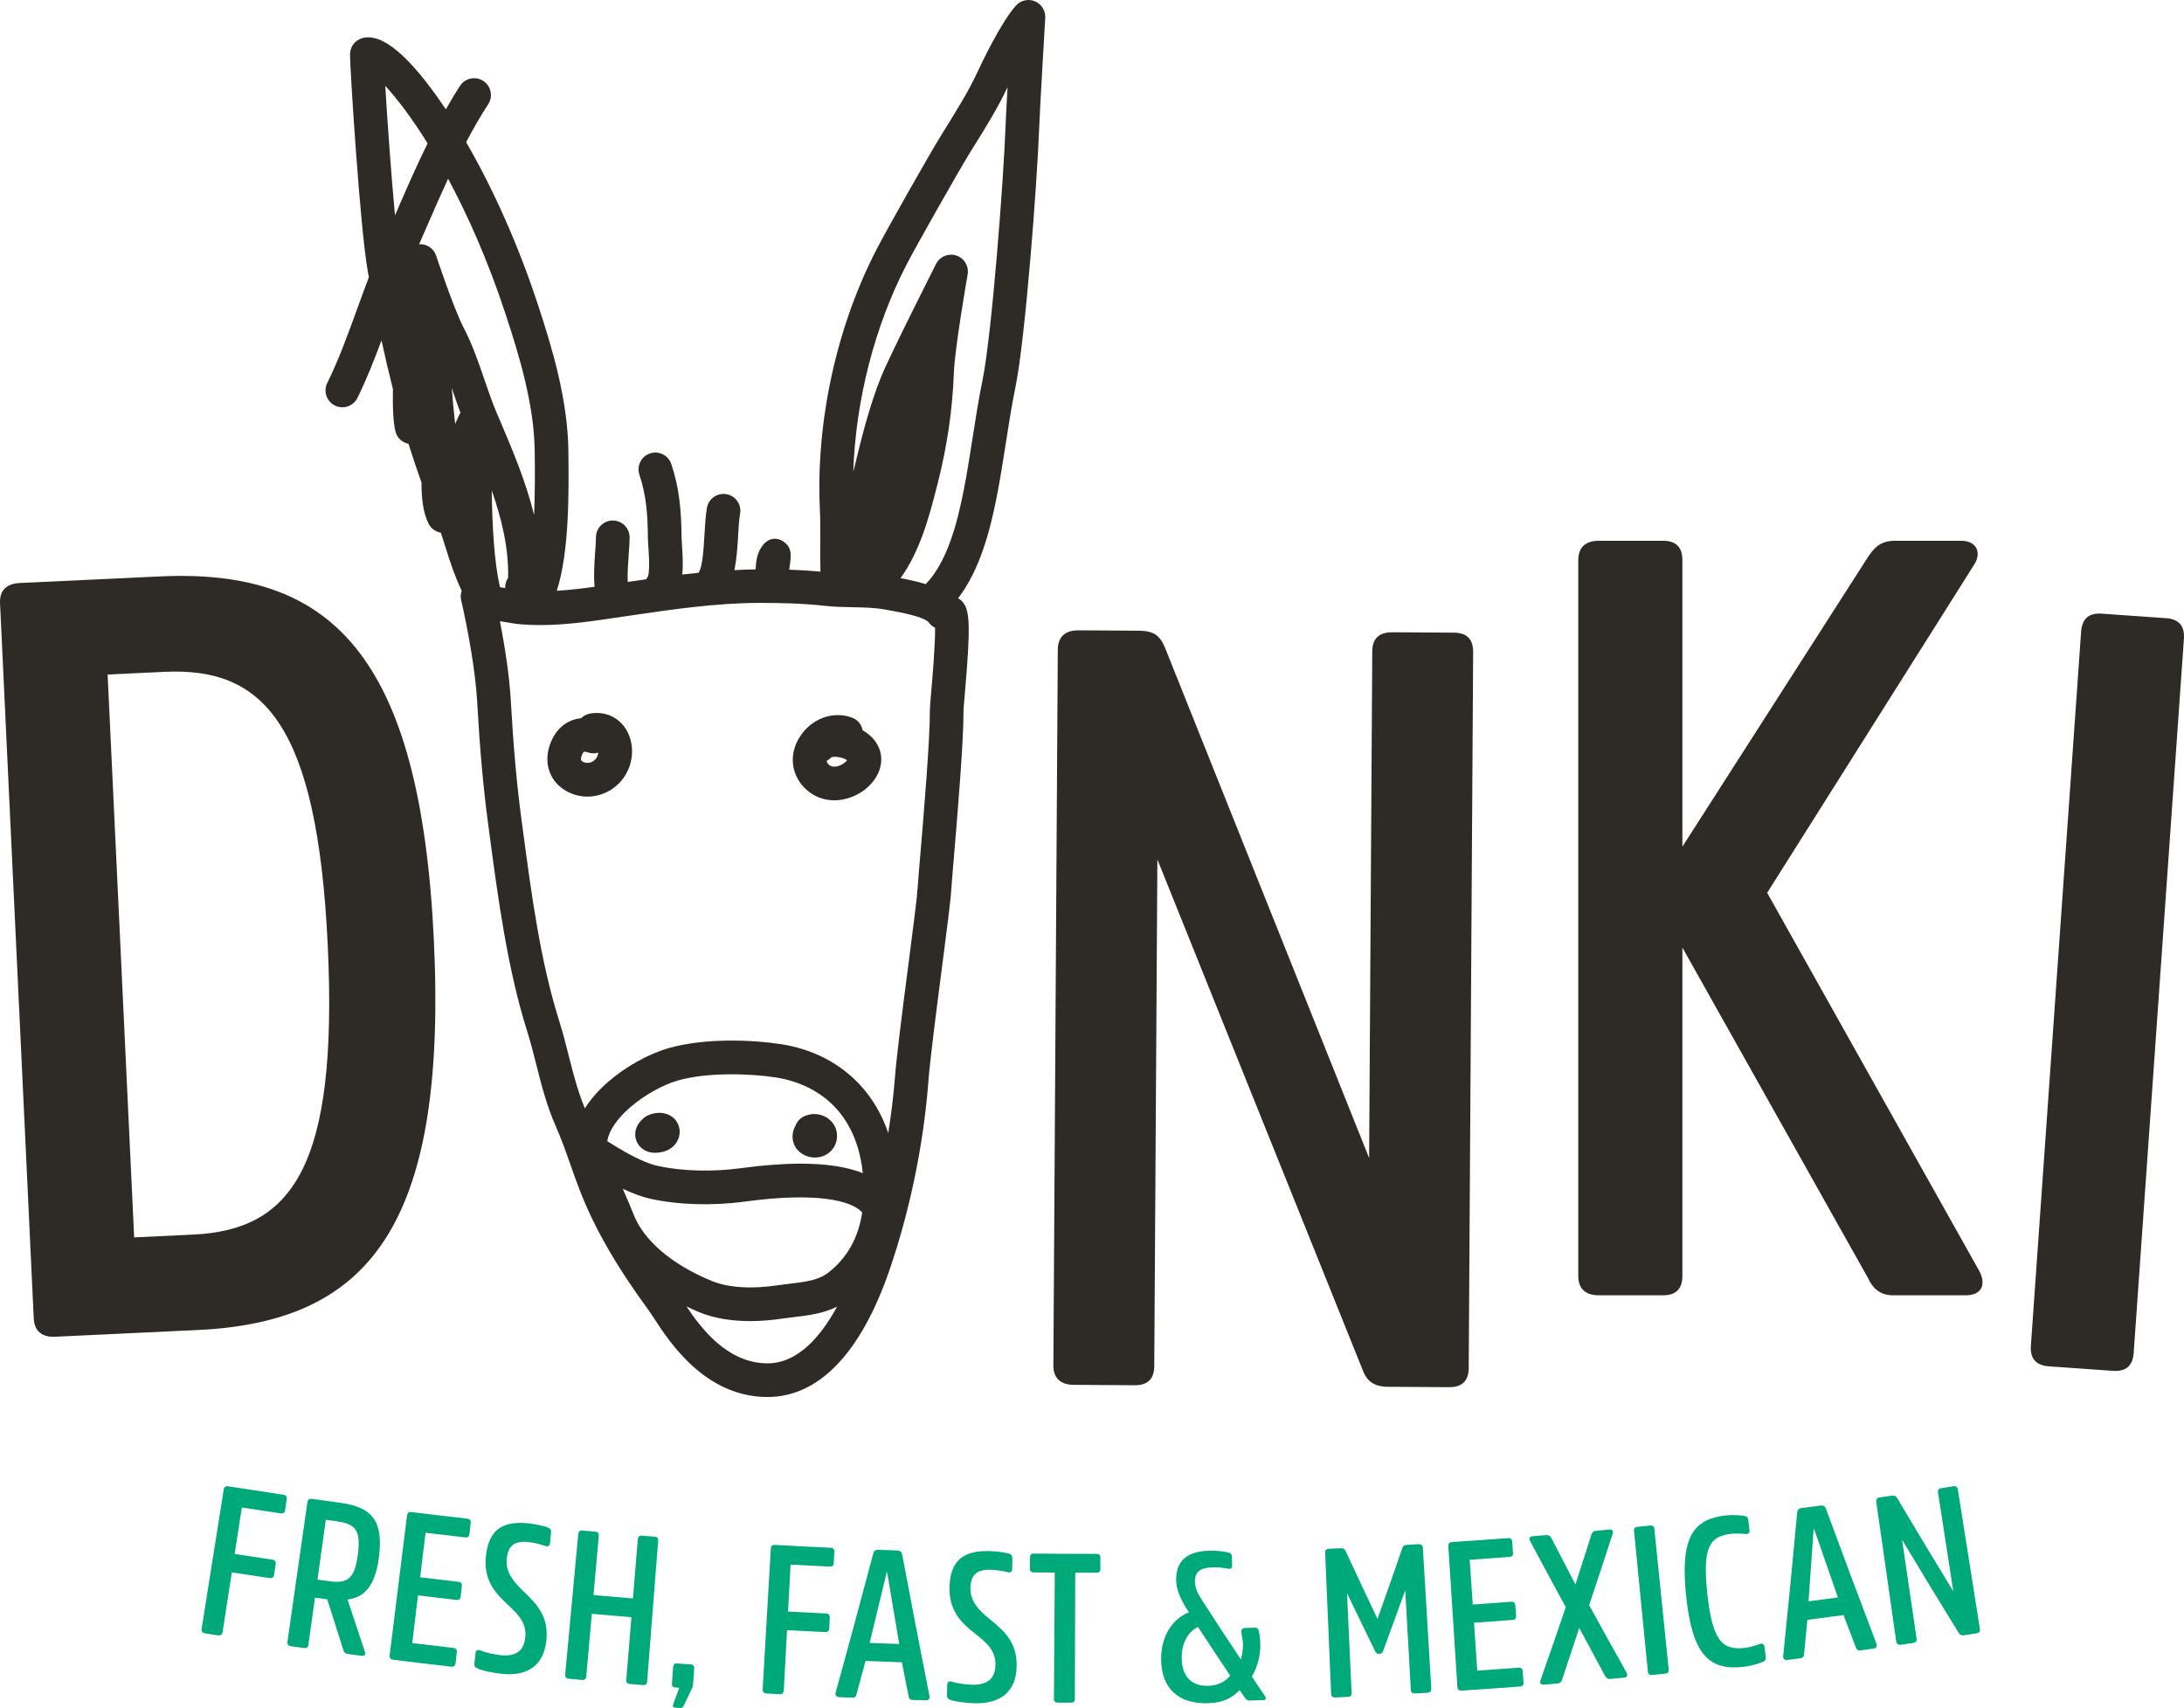
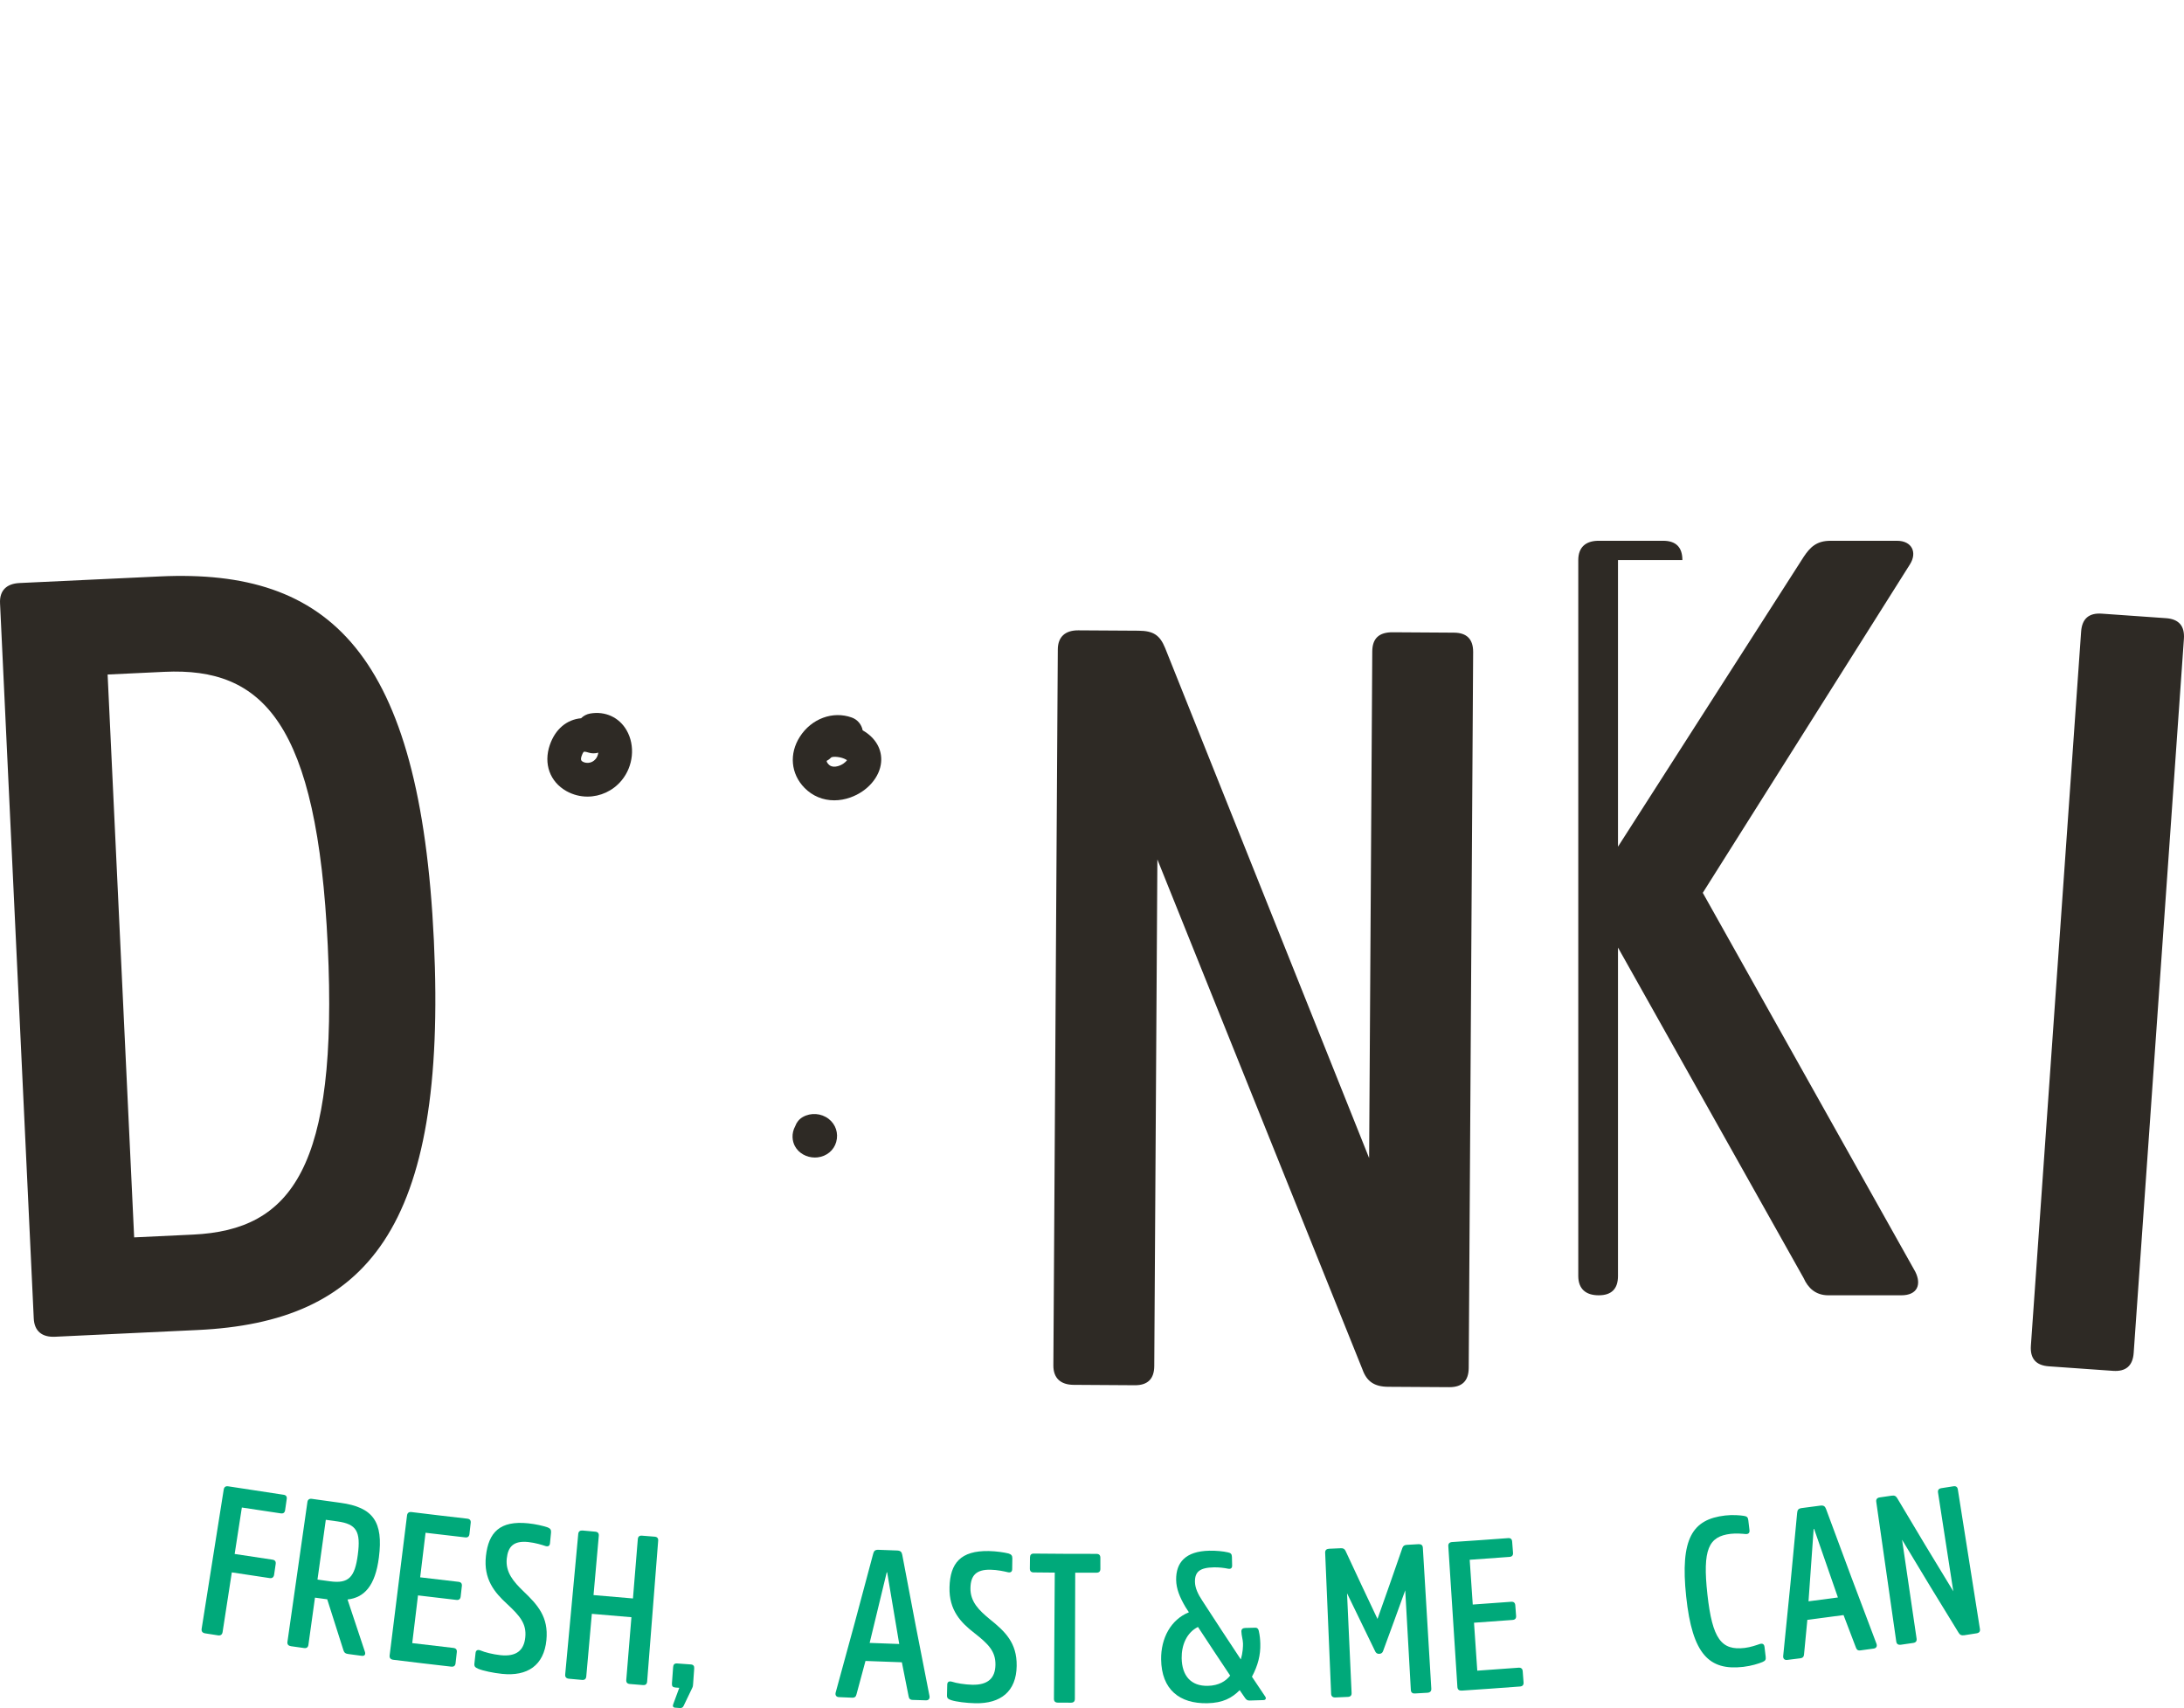
<svg xmlns="http://www.w3.org/2000/svg" xmlns:xlink="http://www.w3.org/1999/xlink" version="1.1" id="Layer_1" x="0px" y="0px" width="269.894px" height="211.06px" viewBox="0 0 269.894 211.06" enable-background="new 0 0 269.894 211.06" xml:space="preserve">
  <g>
    <defs>
      <rect id="SVGID_1_" width="269.894" height="211.06" />
    </defs>
    <clipPath id="SVGID_2_">
      <use xlink:href="#SVGID_1_" overflow="visible" />
    </clipPath>
    <path clip-path="url(#SVGID_2_)" fill="#2E2A25" d="M69.99,97.752c0.818,0.46,1.714,0.684,2.607,0.684   c1.573,0,3.131-0.691,4.209-1.987c1.464-1.757,1.722-4.315,0.622-6.219c-0.92-1.592-2.639-2.382-4.496-2.059   c-0.441,0.077-0.828,0.287-1.122,0.583c-1.76,0.161-3.183,1.326-3.865,3.303C67.148,94.367,67.95,96.601,69.99,97.752    M71.875,93.413c0.14-0.405,0.27-0.518,0.267-0.52c0.015-0.002,0.171-0.034,0.544,0.091c0.419,0.14,0.853,0.14,1.248,0.022   c-0.032,0.289-0.145,0.568-0.323,0.78c-0.508,0.612-1.238,0.535-1.577,0.345C71.875,94.041,71.694,93.938,71.875,93.413" />
    <path clip-path="url(#SVGID_2_)" fill="#2E2A25" d="M103.095,98.896c0.653,0,1.327-0.116,1.999-0.356   c2.1-0.749,3.624-2.495,3.792-4.344c0.145-1.589-0.679-3.025-2.256-3.937c-0.009-0.005-0.017-0.01-0.024-0.015   c-0.13-0.703-0.621-1.319-1.343-1.579c-2.341-0.843-4.98,0.132-6.415,2.369c-1.351,2.107-1.125,4.592,0.575,6.326   C100.413,98.37,101.708,98.896,103.095,98.896 M102.727,93.59c0.27-0.147,1.228-0.072,1.823,0.27   c0.048,0.029,0.091,0.055,0.123,0.079c-0.169,0.239-0.59,0.593-1.147,0.739c-0.727,0.191-1.033-0.125-1.134-0.228   c-0.07-0.073-0.202-0.207-0.243-0.422C102.361,93.919,102.556,93.772,102.727,93.59" />
-     <path clip-path="url(#SVGID_2_)" fill="#2E2A25" d="M41.392,50.115c0.294,0.144,0.607,0.214,0.915,0.214   c0.768,0,1.505-0.429,1.869-1.163c1.136-2.316,2.082-4.722,2.968-7.106c0.432,1.992,0.899,4,1.414,6.022   c-0.043,2.271,0.034,4.205,0.327,5.286c0.207,0.763,0.834,1.319,1.597,1.473c0.498,1.585,1.026,3.172,1.604,4.758   c0.007,1.91,0.173,3.723,0.878,5.115c0.304,0.599,0.872,0.999,1.51,1.107c0.21,0.617,0.412,1.262,0.621,1.932   c0.533,1.714,1.142,3.544,1.958,5.246c-0.111,0.345-0.166,0.711-0.079,1.091c0.837,3.605,1.777,8.864,1.984,12.483   c0.346,6.089,0.765,10.773,1.358,15.191l0.18,1.363c1.036,7.763,2.211,16.563,4.626,24.223c0.445,1.407,0.807,2.844,1.158,4.233   c0.629,2.49,1.279,5.066,2.427,7.647c0.653,1.47,1.202,3.027,1.78,4.674c0.358,1.021,0.729,2.075,1.129,3.104   c1.825,4.727,4.561,9.49,8.608,14.992c0.133,0.183,0.337,0.496,0.573,0.859c1.893,2.923,6.323,9.767,14.053,9.767   c6.316,0,11.519-5.398,15.044-15.615c2.529-7.325,4.243-15.613,4.828-23.335c0.21-2.764,0.98-8.7,1.659-13.935   c0.583-4.506,1.089-8.394,1.168-9.732c0.039-0.626,0.166-2.151,0.33-4.082c0.453-5.389,1.213-14.409,1.189-18.158   c0.005-0.207,0.085-1.141,0.157-1.964c0.722-8.264,0.602-10.126-0.106-11.221c-0.185-0.292-0.443-0.496-0.722-0.655   c2.694-3.494,3.953-8.392,4.755-12.437c0.443-2.247,0.797-4.503,1.137-6.687c0.356-2.294,0.727-4.669,1.199-6.978   c1.233-6.036,2.682-25.389,2.916-31.741c0.096-2.641,0.758-13.77,0.763-13.884c0.053-0.883-0.46-1.702-1.276-2.042   c-0.816-0.341-1.758-0.127-2.348,0.533c-1.866,2.082-4.279,7.194-4.746,8.198c-1.091,2.358-2.552,4.703-3.963,6.974l-0.489,0.787   c-1.534,2.471-6.744,11.698-7.97,14.06c-4.994,9.617-7.566,21.372-7.058,32.249c0.065,1.392,0.058,2.783,0.049,4.259   c-0.008,1.118-0.003,2.266,0.026,3.417c-1.31-0.123-2.605-0.2-3.855-0.241c0.017-0.207,0.036-0.423,0.065-0.544   c0.171-1.187,0.25-2.092-0.602-2.793c-0.888-0.73-1.965-0.628-2.694,0.26c-0.79,0.963-0.87,2.102-0.935,3.02   c0,0.007-0.002,0.014-0.002,0.021c-0.869,0.008-1.741,0.046-2.61,0.089c0.262-1.285,0.366-2.718,0.448-4.144   c0.062-1.086,0.12-2.111,0.25-2.817c0.207-1.129-0.539-2.213-1.669-2.422c-1.129-0.205-2.212,0.539-2.422,1.668   c-0.176,0.961-0.241,2.115-0.311,3.335c-0.084,1.469-0.224,3.933-0.669,4.573c-0.029,0.043-0.031,0.094-0.058,0.137   c-0.674,0.068-1.346,0.137-2.018,0.217c0.123-1.214,0.041-2.502-0.033-3.597c-0.027-0.376-0.051-0.73-0.053-0.935   c-0.029-3.294-0.256-6.106-1.267-9.123c-0.366-1.089-1.543-1.676-2.632-1.31c-1.088,0.363-1.676,1.543-1.31,2.632   c0.841,2.506,1.024,4.856,1.05,7.837c0.003,0.33,0.032,0.728,0.063,1.188c0.055,0.816,0.205,2.952-0.084,3.609   c-0.087,0.084-0.133,0.19-0.203,0.284c-0.761,0.111-1.521,0.219-2.275,0.33c-0.048-1.007,0.062-2.514,0.125-3.361   c0.058-0.795,0.113-1.544,0.113-2.151c0-1.148-0.929-2.078-2.078-2.078c-1.148,0-2.08,0.93-2.08,2.078   c0,0.453-0.048,1.13-0.101,1.845c-0.125,1.668-0.183,3.072-0.075,4.264h-0.007c-1.457,0.207-3.044,0.395-4.655,0.496   c1.556-4.888,1.488-12.165,1.431-17.166v-0.079c-0.075-6.391-2.004-12.767-3.807-18.242c-2.382-7.227-5.457-14.132-8.83-19.947   c0.84-1.587,1.722-3.155,2.726-4.686c0.628-0.961,0.359-2.252-0.602-2.88c-0.961-0.629-2.249-0.359-2.878,0.602   c-0.631,0.963-1.194,1.936-1.753,2.909c-0.026-0.039-0.05-0.08-0.077-0.118c-4.37-6.499-7.833-9.413-10.289-8.671   c-0.854,0.257-1.447,1.033-1.476,1.924c-0.038,1.257,1.24,21.676,2.211,26.954c0.038,0.214,0.082,0.433,0.12,0.647   c-0.491,1.289-0.958,2.577-1.418,3.843c-1.12,3.097-2.28,6.297-3.725,9.237C39.935,48.362,40.361,49.609,41.392,50.115    M55.827,47.955c0.034,0.099,0.068,0.197,0.102,0.296c0.313,0.913,0.63,1.844,0.977,2.769c-0.079,0.111-0.152,0.231-0.209,0.359   c-0.157,0.344-0.309,0.676-0.451,1.002C56.092,50.958,55.941,49.467,55.827,47.955 M62.671,71.608   c-0.179,0.337-0.256,0.698-0.241,1.054c-0.214-0.033-0.419-0.072-0.641-0.101c-0.744-3.161-0.963-7.869-1.025-11.967   c1.24,3.537,2.111,7.142,2.027,10.816C62.748,71.473,62.707,71.538,62.671,71.608 M78.276,150.014   c-0.226-0.595-0.65-1.578-1.141-2.712c-0.056-0.13-0.116-0.267-0.176-0.412c1.11,0.533,2.256,0.981,3.378,1.231   c3.441,0.772,7.718,0.899,11.734,0.355c8.815-1.195,13.152-0.135,14.481,1.344c-0.484,3.161-1.888,5.656-4.197,7.443   c-1.216,0.944-2.839,1.136-4.719,1.36c-0.53,0.062-1.067,0.128-1.606,0.207c-3.174,0.475-6.02,0.289-8.019-0.522   C83.073,156.305,79.524,153.28,78.276,150.014 M98.943,143.794c-2.189,0-4.666,0.188-7.431,0.562   c-3.493,0.476-7.332,0.364-10.264-0.293c-1.951-0.436-4.4-1.912-6.201-3.044c0.181-1.264,1.185-2.764,2.827-4.187   c1.724-1.493,4.06-2.804,5.955-3.335c3.527-0.99,8.753-0.874,12.119-0.348c2.959,0.462,9.696,2.538,10.676,11.818   C104.674,144.186,102.112,143.794,98.943,143.794 M94.85,168.468c-4.927,0-8.204-4.311-10.015-7.031   c0.528,0.25,1.057,0.5,1.614,0.728c2.01,0.815,4.221,1.083,6.263,1.083c1.437,0,2.79-0.133,3.929-0.305   c0.501-0.073,0.997-0.131,1.486-0.188c1.775-0.212,3.595-0.437,5.319-1.296C101.455,165.119,98.608,168.468,94.85,168.468    M112.064,32.629c1.172-2.257,6.354-11.431,7.813-13.786l0.487-0.782c1.454-2.336,2.957-4.749,4.146-7.289   c-0.123,2.198-0.226,4.202-0.262,5.163c-0.222,6.075-1.662,25.323-2.834,31.059c-0.492,2.406-0.87,4.828-1.233,7.171   c-0.335,2.143-0.679,4.358-1.108,6.518c-0.782,3.956-2.03,8.791-4.674,11.5c-0.979-0.306-2.039-0.539-3.113-0.739   c2.468-3.436,3.581-7.732,4.57-11.633l0.027-0.106c1.168-4.599,1.818-9.049,1.991-13.604c0.118-3.14,1.69-12.1,1.705-12.191   c0.178-1.017-0.414-2.009-1.392-2.334c-0.975-0.325-2.047,0.116-2.511,1.036c-0.239,0.472-5.849,11.586-6.807,13.99   c-1.469,3.686-2.392,7.476-3.285,11.141l-0.139,0.575C105.738,49.467,108.074,40.317,112.064,32.629 M74.046,76.626   c1.138-0.162,2.277-0.33,3.419-0.499c5.413-0.799,11.011-1.628,16.451-1.628h0.036c2.379,0.003,5.179,0.046,7.924,0.357   c1.182,0.135,2.355,0.156,3.487,0.178c1.413,0.026,2.747,0.051,3.992,0.284c0.19,0.036,0.4,0.072,0.628,0.113   c2.825,0.504,4.441,1.004,4.799,1.496c0.207,0.286,0.475,0.5,0.771,0.645c0.031,2.1-0.332,6.292-0.47,7.871   c-0.12,1.38-0.173,2.006-0.171,2.346c0.02,3.568-0.729,12.47-1.177,17.789c-0.171,2.035-0.296,3.504-0.337,4.18   c-0.072,1.197-0.59,5.206-1.142,9.449c-0.686,5.288-1.461,11.28-1.68,14.153c-0.164,2.159-0.455,4.396-0.807,6.65   c-0.775-2.283-1.941-4.288-3.515-5.979c-2.485-2.665-5.825-4.39-9.666-4.991c-3.633-0.569-9.451-0.79-13.881,0.455   c-2.517,0.705-5.341,2.272-7.556,4.193c-1.216,1.056-2.17,2.155-2.875,3.275c-0.855-2.071-1.404-4.178-1.965-6.4   c-0.364-1.446-0.742-2.944-1.223-4.467c-2.307-7.314-3.408-15.555-4.469-23.522l-0.183-1.363c-0.576-4.31-0.988-8.897-1.327-14.876   c-0.157-2.755-0.706-6.357-1.324-9.572c0.231,0.036,0.455,0.07,0.693,0.111c0.595,0.106,1.209,0.214,1.837,0.267   C67.648,77.43,71.105,77.042,74.046,76.626 M62.48,38.819c1.708,5.18,3.533,11.19,3.6,16.988v0.079   c0.024,2.158,0.048,4.953-0.079,7.744c-1-4.072-2.639-7.97-4.269-11.789l-0.342-0.797c-0.559-1.312-1.029-2.685-1.527-4.139   c-0.727-2.124-1.478-4.317-2.545-6.367c-1.284-2.463-3.4-8.882-3.422-8.947c-0.296-0.901-1.165-1.472-2.104-1.414   c0.344-0.79,0.693-1.579,1.033-2.362c0.842-1.953,1.683-3.855,2.547-5.728C57.783,26.565,60.282,32.147,62.48,38.819    M52.844,17.714c-1.36,2.752-2.586,5.557-3.836,8.452c-0.065,0.147-0.132,0.298-0.197,0.45c-0.484-5.16-0.951-11.847-1.204-16.008   C48.996,12.101,50.833,14.485,52.844,17.714" />
-     <path clip-path="url(#SVGID_2_)" fill="#2E2A25" d="M79.981,137.872c-0.159,0.077-0.306,0.176-0.441,0.291   c-1.167,1.002-1.11,2.042-0.972,2.574c0.219,0.838,0.907,1.474,1.798,1.656c0.169,0.034,0.373,0.056,0.597,0.056   c0.802,0,1.862-0.261,2.483-1.064c0.828-1.071,0.616-2.266,0.038-2.976C82.714,137.459,81.272,137.239,79.981,137.872" />
    <path clip-path="url(#SVGID_2_)" fill="#2E2A25" d="M99.207,138.03c-0.453,0.26-0.771,0.662-0.932,1.12   c-0.503,0.929-0.375,1.86-0.041,2.481c0.467,0.867,1.433,1.404,2.468,1.404c0.113,0,0.224-0.005,0.337-0.019   c1.11-0.125,2.013-0.872,2.298-1.902c0.301-1.079-0.056-2.17-0.927-2.849C101.494,137.555,100.209,137.458,99.207,138.03" />
    <path clip-path="url(#SVGID_2_)" fill="#2E2A25" d="M53.619,116.235c-1.68-35.636-12.923-45.992-33.855-45.006L2.408,72.045   c-1.589,0.077-2.48,0.915-2.403,2.504l4.166,88.365c0.074,1.591,1.04,2.342,2.629,2.267l17.621-0.831   C45.221,163.368,55.307,152.004,53.619,116.235 M23.865,152.558l-7.286,0.345l-3.28-69.553l7.022-0.332   c12.186-0.576,18.885,6.28,20.183,33.836C41.797,144.278,36.054,151.983,23.865,152.558" />
    <path clip-path="url(#SVGID_2_)" fill="#2E2A25" d="M181.501,169.039l0.547-88.461c0.009-1.592-0.78-2.392-2.372-2.401   l-7.562-0.048c-1.724-0.01-2.522,0.78-2.532,2.372l-0.389,62.6l-25.208-63.023c-0.652-1.594-1.444-2.131-3.304-2.142l-7.426-0.045   c-1.591-0.009-2.526,0.781-2.535,2.37l-0.547,88.461c-0.009,1.591,0.915,2.395,2.507,2.403l7.557,0.048   c1.593,0.01,2.395-0.782,2.404-2.374l0.385-62.598l25.344,63.021c0.52,1.463,1.443,2.132,3.169,2.144l7.56,0.046   C180.689,171.422,181.49,170.63,181.501,169.039" />
-     <path clip-path="url(#SVGID_2_)" fill="#2E2A25" d="M207.905,69.209c0-1.592-0.795-2.386-2.386-2.386h-7.958   c-1.592,0-2.521,0.794-2.521,2.386v88.464c0,1.591,0.93,2.386,2.521,2.386h7.958c1.591,0,2.386-0.795,2.386-2.386v-40.585   l22.945,40.85c0.53,1.194,1.459,2.121,3.051,2.121h9.017c1.989,0,2.521-1.327,1.725-2.918l-26.259-46.816l25.597-40.583   c0.927-1.459,0.265-2.918-1.592-2.918h-8.224c-1.724,0-2.518,0.794-3.314,1.989l-22.945,35.81V69.209z" />
+     <path clip-path="url(#SVGID_2_)" fill="#2E2A25" d="M207.905,69.209c0-1.592-0.795-2.386-2.386-2.386h-7.958   c-1.592,0-2.521,0.794-2.521,2.386v88.464c0,1.591,0.93,2.386,2.521,2.386c1.591,0,2.386-0.795,2.386-2.386v-40.585   l22.945,40.85c0.53,1.194,1.459,2.121,3.051,2.121h9.017c1.989,0,2.521-1.327,1.725-2.918l-26.259-46.816l25.597-40.583   c0.927-1.459,0.265-2.918-1.592-2.918h-8.224c-1.724,0-2.518,0.794-3.314,1.989l-22.945,35.81V69.209z" />
    <path clip-path="url(#SVGID_2_)" fill="#2E2A25" d="M259.731,75.829c-1.587-0.111-2.437,0.626-2.55,2.213l-6.208,88.244   c-0.11,1.59,0.626,2.438,2.216,2.55l7.938,0.559c1.588,0.111,2.436-0.626,2.549-2.214l6.208-88.246   c0.109-1.587-0.626-2.437-2.213-2.547L259.731,75.829z" />
    <path clip-path="url(#SVGID_2_)" fill="#00A97A" d="M34.694,187.006c0.315,0.046,0.494-0.084,0.539-0.397   c0.068-0.458,0.135-0.915,0.2-1.374c0.046-0.309-0.086-0.487-0.399-0.53c-2.276-0.337-4.549-0.685-6.82-1.04   c-0.313-0.053-0.517,0.072-0.57,0.412c-0.908,5.728-1.816,11.456-2.724,17.185c-0.053,0.332,0.109,0.521,0.431,0.57   c0.525,0.082,1.05,0.164,1.575,0.246c0.323,0.053,0.53-0.075,0.583-0.412c0.38-2.456,0.761-4.912,1.139-7.368   c1.56,0.241,3.118,0.477,4.678,0.706c0.318,0.048,0.504-0.114,0.549-0.422c0.065-0.44,0.128-0.879,0.193-1.319   c0.046-0.312-0.087-0.492-0.405-0.537c-1.555-0.229-3.108-0.465-4.664-0.703c0.296-1.915,0.593-3.829,0.889-5.74   C31.489,186.527,33.09,186.77,34.694,187.006" />
    <path clip-path="url(#SVGID_2_)" fill="#00A97A" d="M46.823,192.456c0.564-4.417-0.715-6.203-4.755-6.755   c-1.173-0.159-2.346-0.322-3.521-0.488c-0.31-0.049-0.515,0.084-0.558,0.395c-0.824,5.758-1.645,11.517-2.468,17.274   c-0.044,0.311,0.12,0.493,0.44,0.539c0.537,0.077,1.072,0.152,1.609,0.227c0.32,0.046,0.503-0.091,0.544-0.399   c0.27-1.944,0.539-3.887,0.811-5.83c0.504,0.07,1.007,0.139,1.513,0.207c0.659,2.097,1.326,4.195,2.001,6.29   c0.096,0.303,0.245,0.428,0.618,0.475c0.545,0.074,1.089,0.146,1.633,0.217c0.402,0.053,0.518-0.198,0.395-0.53   c-0.72-2.142-1.435-4.284-2.138-6.429C45.003,197.417,46.372,195.983,46.823,192.456 M44.218,192.116   c-0.366,2.772-1.12,3.6-3.424,3.287c-0.52-0.07-1.04-0.143-1.56-0.215c0.342-2.46,0.686-4.926,1.028-7.386   c0.479,0.068,0.958,0.134,1.437,0.198C44.054,188.324,44.599,189.236,44.218,192.116" />
    <path clip-path="url(#SVGID_2_)" fill="#00A97A" d="M57.489,189.975c0.313,0.039,0.489-0.104,0.525-0.414   c0.05-0.46,0.103-0.92,0.154-1.38c0.036-0.311-0.104-0.483-0.417-0.52c-2.299-0.26-4.599-0.532-6.896-0.816   c-0.313-0.041-0.513,0.096-0.554,0.407l-2.152,17.315c-0.036,0.314,0.13,0.492,0.452,0.531c2.384,0.294,4.773,0.578,7.161,0.849   c0.318,0.035,0.499-0.103,0.535-0.415c0.051-0.459,0.101-0.919,0.154-1.377c0.034-0.313-0.108-0.484-0.428-0.522   c-1.693-0.19-3.386-0.39-5.079-0.594c0.236-1.966,0.475-3.932,0.711-5.896c1.579,0.19,3.161,0.376,4.743,0.558   c0.318,0.036,0.496-0.104,0.53-0.415c0.051-0.434,0.099-0.866,0.147-1.3c0.036-0.313-0.106-0.487-0.422-0.522   c-1.577-0.179-3.154-0.364-4.729-0.554c0.222-1.835,0.443-3.672,0.665-5.507C54.221,189.599,55.854,189.79,57.489,189.975" />
    <path clip-path="url(#SVGID_2_)" fill="#00A97A" d="M65.278,190.55c0.867,0.089,1.712,0.355,2.047,0.467   c0.383,0.146,0.607,0.031,0.64-0.303c0.044-0.443,0.084-0.886,0.13-1.329c0.032-0.34-0.082-0.509-0.414-0.646   c-0.537-0.185-1.49-0.408-2.405-0.502c-3.499-0.361-4.905,1.109-5.228,4.05c-0.311,2.837,1.06,4.485,2.579,5.88   c1.637,1.515,2.456,2.485,2.287,4.154c-0.163,1.64-1.131,2.413-3.062,2.209c-0.937-0.098-1.963-0.362-2.454-0.577   c-0.364-0.145-0.592-0.036-0.629,0.301c-0.048,0.434-0.093,0.867-0.142,1.301c-0.038,0.366,0.082,0.484,0.472,0.657   c0.597,0.248,1.845,0.515,2.948,0.628c3.118,0.323,5.174-1.033,5.478-4.183c0.274-2.838-1.058-4.334-2.888-6.069   c-1.143-1.115-2.193-2.281-2.013-3.998C62.781,191.106,63.47,190.365,65.278,190.55" />
    <path clip-path="url(#SVGID_2_)" fill="#00A97A" d="M77.839,208.092c0.537,0.043,1.076,0.087,1.613,0.131   c0.323,0.026,0.496-0.118,0.52-0.434c0.456-5.8,0.908-11.597,1.363-17.396c0.027-0.312-0.12-0.48-0.436-0.507   c-0.522-0.041-1.047-0.084-1.57-0.125c-0.315-0.023-0.483,0.118-0.51,0.429c-0.2,2.443-0.4,4.885-0.6,7.33   c-1.625-0.136-3.25-0.272-4.873-0.417c0.217-2.441,0.436-4.884,0.652-7.324c0.027-0.312-0.115-0.48-0.428-0.511   c-0.523-0.046-1.048-0.095-1.57-0.143c-0.316-0.025-0.513,0.111-0.542,0.421c-0.537,5.794-1.074,11.585-1.613,17.376   c-0.029,0.315,0.144,0.489,0.467,0.518c0.537,0.05,1.074,0.099,1.613,0.146c0.323,0.028,0.496-0.114,0.525-0.426   c0.229-2.581,0.46-5.16,0.689-7.739c1.63,0.146,3.26,0.284,4.89,0.417c-0.212,2.581-0.424,5.162-0.635,7.744   C77.367,207.896,77.516,208.067,77.839,208.092" />
    <path clip-path="url(#SVGID_2_)" fill="#00A97A" d="M83.411,211.015c0.197,0.014,0.397,0.029,0.595,0.043   c0.269,0.017,0.385-0.074,0.481-0.279c0.349-0.727,0.701-1.454,1.048-2.182c0.096-0.204,0.103-0.281,0.12-0.544   c0.043-0.626,0.087-1.252,0.133-1.878c0.021-0.311-0.104-0.481-0.424-0.501c-0.554-0.041-1.108-0.079-1.662-0.12   c-0.349-0.027-0.493,0.12-0.517,0.433c-0.049,0.68-0.099,1.358-0.15,2.037c-0.024,0.337,0.101,0.48,0.451,0.504   c0.151,0.013,0.303,0.024,0.457,0.033c-0.248,0.675-0.496,1.346-0.744,2.018C83.1,210.81,83.167,210.996,83.411,211.015" />
-     <path clip-path="url(#SVGID_2_)" fill="#00A97A" d="M102.542,193.583c0.315,0.015,0.482-0.135,0.496-0.448   c0.022-0.462,0.043-0.924,0.065-1.387c0.012-0.311-0.137-0.478-0.453-0.491c-2.29-0.106-4.579-0.226-6.869-0.356   c-0.316-0.02-0.506,0.125-0.528,0.468c-0.334,5.788-0.669,11.579-1.004,17.368c-0.019,0.337,0.159,0.506,0.482,0.524   c0.53,0.031,1.059,0.061,1.589,0.09c0.325,0.017,0.52-0.131,0.539-0.468c0.133-2.483,0.268-4.963,0.402-7.445   c1.573,0.084,3.143,0.164,4.715,0.238c0.318,0.014,0.486-0.16,0.501-0.474c0.022-0.443,0.041-0.89,0.063-1.332   c0.014-0.315-0.138-0.482-0.456-0.494c-1.567-0.074-3.132-0.153-4.697-0.238c0.103-1.934,0.207-3.867,0.313-5.801   C99.313,193.423,100.93,193.505,102.542,193.583" />
    <path clip-path="url(#SVGID_2_)" fill="#00A97A" d="M110.863,191.595c-0.761-0.029-1.522-0.058-2.283-0.085   c-0.472-0.02-0.585,0.159-0.677,0.497c-1.514,5.728-3.06,11.447-4.64,17.165c-0.067,0.311,0.085,0.528,0.41,0.542   c0.537,0.023,1.076,0.048,1.615,0.069c0.352,0.018,0.492-0.135,0.557-0.421c0.373-1.373,0.741-2.746,1.11-4.119   c1.497,0.062,2.998,0.117,4.495,0.165c0.275,1.396,0.552,2.792,0.831,4.19c0.046,0.289,0.173,0.45,0.498,0.46   c0.547,0.016,1.096,0.033,1.643,0.05c0.327,0.009,0.491-0.196,0.447-0.51c-1.155-5.818-2.28-11.638-3.368-17.46   C111.433,191.797,111.308,191.612,110.863,191.595 M107.47,203.013c0.71-2.904,1.413-5.812,2.109-8.717   c0.02,0.003,0.036,0.003,0.056,0.003c0.489,2.949,0.985,5.898,1.49,8.849C109.907,203.105,108.688,203.061,107.47,203.013" />
    <path clip-path="url(#SVGID_2_)" fill="#00A97A" d="M120.15,208.184c-0.942-0.021-1.984-0.2-2.492-0.371   c-0.373-0.113-0.593,0.012-0.6,0.352c-0.009,0.437-0.021,0.872-0.033,1.308c-0.01,0.366,0.122,0.472,0.524,0.614   c0.617,0.2,1.881,0.36,2.986,0.383c3.128,0.062,5.066-1.459,5.103-4.625c0.036-2.851-1.411-4.231-3.379-5.808   c-1.228-1.02-2.374-2.089-2.333-3.817c0.034-1.49,0.655-2.285,2.471-2.251c0.869,0.014,1.733,0.212,2.075,0.294   c0.395,0.112,0.607-0.021,0.612-0.357c0.007-0.445,0.012-0.888,0.019-1.334c0.005-0.342-0.125-0.498-0.465-0.608   c-0.549-0.137-1.517-0.282-2.436-0.301c-3.514-0.067-4.787,1.517-4.864,4.474c-0.075,2.848,1.425,4.38,3.053,5.642   c1.758,1.372,2.651,2.275,2.624,3.949C122.986,207.375,122.088,208.223,120.15,208.184" />
    <path clip-path="url(#SVGID_2_)" fill="#00A97A" d="M130.726,210.392c0.539,0.002,1.079,0.008,1.618,0.008   c0.323,0.003,0.486-0.154,0.486-0.47c0.015-5.196,0.029-10.395,0.044-15.594c0.869,0.003,1.738,0.005,2.608,0.003   c0.344,0.002,0.5-0.157,0.5-0.472c-0.002-0.463-0.002-0.923-0.002-1.387c-0.002-0.314-0.159-0.469-0.501-0.469   c-2.571,0.003-5.146-0.009-7.717-0.036c-0.316-0.004-0.472,0.155-0.477,0.466c-0.005,0.462-0.012,0.925-0.017,1.387   c-0.002,0.312,0.154,0.474,0.47,0.474c0.869,0.01,1.738,0.018,2.608,0.025c-0.034,5.196-0.068,10.394-0.102,15.59   C130.242,210.234,130.403,210.39,130.726,210.392" />
    <path clip-path="url(#SVGID_2_)" fill="#00A97A" d="M143.489,205.039c0.043,3.767,2.304,5.495,5.704,5.429   c1.94-0.041,3.034-0.644,4.004-1.612c0.224,0.326,0.449,0.651,0.672,0.976c0.14,0.179,0.253,0.311,0.549,0.302   c0.576-0.018,1.149-0.034,1.725-0.054c0.27-0.007,0.37-0.22,0.201-0.45c-0.546-0.812-1.09-1.622-1.632-2.438   c0.739-1.384,1.074-2.674,1.033-4.088c-0.017-0.546-0.058-0.992-0.181-1.539c-0.031-0.208-0.147-0.44-0.438-0.43   c-0.417,0.011-0.833,0.023-1.252,0.032c-0.294,0.011-0.474,0.146-0.467,0.432c0.014,0.548,0.185,0.965,0.2,1.487   c0.009,0.366-0.022,1.127-0.269,1.971c-1.599-2.409-3.183-4.824-4.75-7.244c-0.547-0.828-0.9-1.576-0.918-2.335   c-0.021-1.257,0.601-1.766,2.338-1.801c0.629-0.015,1.315,0.074,1.741,0.166c0.344,0.069,0.525-0.066,0.515-0.405   c-0.007-0.348-0.016-0.697-0.025-1.044c-0.007-0.364-0.146-0.497-0.486-0.566c-0.581-0.14-1.503-0.224-2.313-0.207   c-2.938,0.063-4.125,1.459-4.095,3.607c0.02,1.1,0.43,2.114,1.14,3.33c0.145,0.226,0.289,0.45,0.436,0.673   C144.681,200.134,143.457,202.448,143.489,205.039 M148.042,201.042c1.315,2.009,2.645,4.013,3.98,6.011   c-0.546,0.693-1.42,1.239-2.767,1.266c-2.07,0.041-3.19-1.225-3.227-3.422C146.003,203.33,146.619,201.75,148.042,201.042" />
    <path clip-path="url(#SVGID_2_)" fill="#00A97A" d="M170.451,204.365c0.268-0.015,0.396-0.149,0.465-0.34   c0.924-2.501,1.837-5.004,2.74-7.512c0.231,4.104,0.462,8.205,0.692,12.307c0.018,0.312,0.188,0.462,0.511,0.441   c0.511-0.03,1.023-0.06,1.534-0.088c0.326-0.02,0.503-0.19,0.484-0.501c-0.347-5.808-0.696-11.614-1.045-17.421   c-0.018-0.312-0.212-0.455-0.527-0.439c-0.49,0.029-0.978,0.059-1.47,0.086c-0.285,0.019-0.438,0.13-0.529,0.369   c-1.012,2.932-2.037,5.859-3.078,8.786c-1.331-2.804-2.65-5.611-3.956-8.424c-0.114-0.23-0.278-0.328-0.565-0.315   c-0.487,0.021-0.98,0.044-1.468,0.064c-0.318,0.015-0.492,0.177-0.479,0.491c0.245,5.812,0.491,11.623,0.739,17.435   c0.013,0.314,0.207,0.463,0.529,0.449c0.513-0.021,1.026-0.046,1.536-0.068c0.325-0.016,0.479-0.178,0.464-0.492   c-0.189-4.104-0.378-8.206-0.564-12.31c1.153,2.4,2.316,4.795,3.489,7.192C170.044,204.253,170.181,204.378,170.451,204.365" />
    <path clip-path="url(#SVGID_2_)" fill="#00A97A" d="M180.645,208.908c2.396-0.157,4.792-0.325,7.186-0.507   c0.322-0.023,0.472-0.191,0.447-0.509c-0.036-0.46-0.07-0.922-0.105-1.381c-0.024-0.315-0.197-0.456-0.519-0.433   c-1.696,0.13-3.396,0.253-5.095,0.367c-0.135-1.975-0.269-3.948-0.404-5.926c1.587-0.107,3.173-0.221,4.758-0.342   c0.32-0.024,0.468-0.192,0.443-0.505c-0.034-0.437-0.064-0.87-0.099-1.305c-0.024-0.312-0.195-0.458-0.514-0.436   c-1.582,0.121-3.16,0.235-4.743,0.343c-0.126-1.845-0.252-3.688-0.377-5.532c1.639-0.113,3.276-0.232,4.917-0.355   c0.314-0.026,0.459-0.194,0.435-0.505c-0.033-0.462-0.07-0.922-0.106-1.384c-0.023-0.313-0.191-0.458-0.505-0.432   c-2.307,0.174-4.611,0.334-6.918,0.485c-0.315,0.023-0.488,0.189-0.467,0.501c0.375,5.806,0.749,11.612,1.124,17.415   C180.122,208.785,180.319,208.928,180.645,208.908" />
-     <path clip-path="url(#SVGID_2_)" fill="#00A97A" d="M190.731,208.175c0.566-0.046,1.129-0.091,1.695-0.137   c0.376-0.032,0.522-0.228,0.608-0.473c0.718-2.134,1.425-4.267,2.124-6.402c1.058,1.981,2.121,3.964,3.195,5.939   c0.13,0.225,0.309,0.396,0.684,0.359c0.564-0.054,1.132-0.104,1.693-0.159c0.349-0.031,0.431-0.327,0.299-0.578   c-1.565-2.788-3.112-5.579-4.647-8.374c0.987-2.943,1.956-5.888,2.912-8.832c0.107-0.274-0.027-0.552-0.367-0.518   c-0.559,0.053-1.117,0.103-1.675,0.155c-0.366,0.034-0.509,0.206-0.591,0.473c-0.647,2.057-1.308,4.11-1.97,6.165   c-1.002-1.907-1.994-3.819-2.98-5.734c-0.125-0.25-0.297-0.394-0.662-0.363c-0.568,0.046-1.138,0.095-1.703,0.138   c-0.341,0.026-0.395,0.322-0.272,0.572c1.46,2.735,2.932,5.467,4.419,8.194c-1.025,3.021-2.068,6.037-3.128,9.051   C190.249,207.925,190.383,208.201,190.731,208.175" />
-     <path clip-path="url(#SVGID_2_)" fill="#00A97A" d="M203.922,188.512c-0.521,0.054-1.045,0.105-1.569,0.157   c-0.313,0.03-0.454,0.204-0.424,0.516c0.57,5.787,1.142,11.576,1.71,17.367c0.03,0.312,0.207,0.453,0.529,0.419   c0.537-0.053,1.074-0.105,1.611-0.16c0.322-0.032,0.469-0.205,0.435-0.519c-0.59-5.786-1.182-11.572-1.772-17.361   C204.408,188.62,204.235,188.482,203.922,188.512" />
    <path clip-path="url(#SVGID_2_)" fill="#00A97A" d="M217.443,203.157c-0.34,0.12-1.12,0.396-1.842,0.479   c-2.863,0.333-3.995-1.075-4.606-6.637c-0.61-5.543,0.139-7.147,2.889-7.466c0.655-0.074,1.459-0.012,1.812,0.027   c0.376,0.033,0.539-0.146,0.501-0.481c-0.051-0.417-0.102-0.831-0.149-1.247c-0.045-0.364-0.188-0.455-0.54-0.517   c-0.457-0.074-1.394-0.15-2.309-0.045c-4.067,0.467-5.584,2.854-4.826,10.012c0.759,7.176,2.849,9.177,7.065,8.692   c0.994-0.115,1.911-0.407,2.353-0.592c0.334-0.147,0.455-0.266,0.411-0.629c-0.048-0.416-0.098-0.833-0.149-1.247   C218.014,203.167,217.807,203.035,217.443,203.157" />
    <path clip-path="url(#SVGID_2_)" fill="#00A97A" d="M229.341,203.566c0.091,0.278,0.248,0.417,0.568,0.371   c0.544-0.071,1.088-0.146,1.633-0.223c0.322-0.043,0.455-0.273,0.356-0.578c-2.109-5.543-4.188-11.096-6.234-16.656   c-0.123-0.327-0.276-0.49-0.72-0.43c-0.756,0.1-1.513,0.199-2.268,0.298c-0.473,0.058-0.553,0.255-0.589,0.602   c-0.542,5.9-1.116,11.799-1.726,17.697c-0.016,0.322,0.171,0.507,0.493,0.469c0.536-0.064,1.072-0.134,1.608-0.2   c0.347-0.044,0.463-0.217,0.479-0.508c0.14-1.416,0.277-2.832,0.408-4.245c1.492-0.192,2.981-0.389,4.473-0.588   C228.327,200.907,228.833,202.238,229.341,203.566 M223.492,197.875c0.219-2.98,0.431-5.964,0.636-8.944   c0.018-0.003,0.033-0.005,0.053-0.008c0.973,2.826,1.956,5.651,2.944,8.475C225.914,197.56,224.703,197.718,223.492,197.875" />
    <path clip-path="url(#SVGID_2_)" fill="#00A97A" d="M242.745,202.065c0.508-0.079,1.014-0.159,1.522-0.238   c0.319-0.051,0.457-0.229,0.406-0.542c-0.909-5.745-1.817-11.491-2.728-17.235c-0.049-0.311-0.232-0.438-0.545-0.391   c-0.493,0.077-0.987,0.154-1.481,0.231c-0.337,0.053-0.471,0.233-0.423,0.542c0.628,4.069,1.259,8.136,1.889,12.203   c-2.34-3.821-4.646-7.652-6.924-11.495c-0.176-0.291-0.349-0.373-0.713-0.318c-0.482,0.07-0.973,0.14-1.457,0.212   c-0.312,0.043-0.472,0.227-0.428,0.534c0.823,5.76,1.647,11.518,2.473,17.277c0.043,0.311,0.252,0.438,0.575,0.393   c0.508-0.073,1.017-0.146,1.524-0.222c0.319-0.048,0.458-0.225,0.413-0.537c-0.599-4.072-1.198-8.144-1.794-12.217   c2.296,3.84,4.627,7.669,6.983,11.487C242.189,202.019,242.398,202.118,242.745,202.065" />
  </g>
</svg>